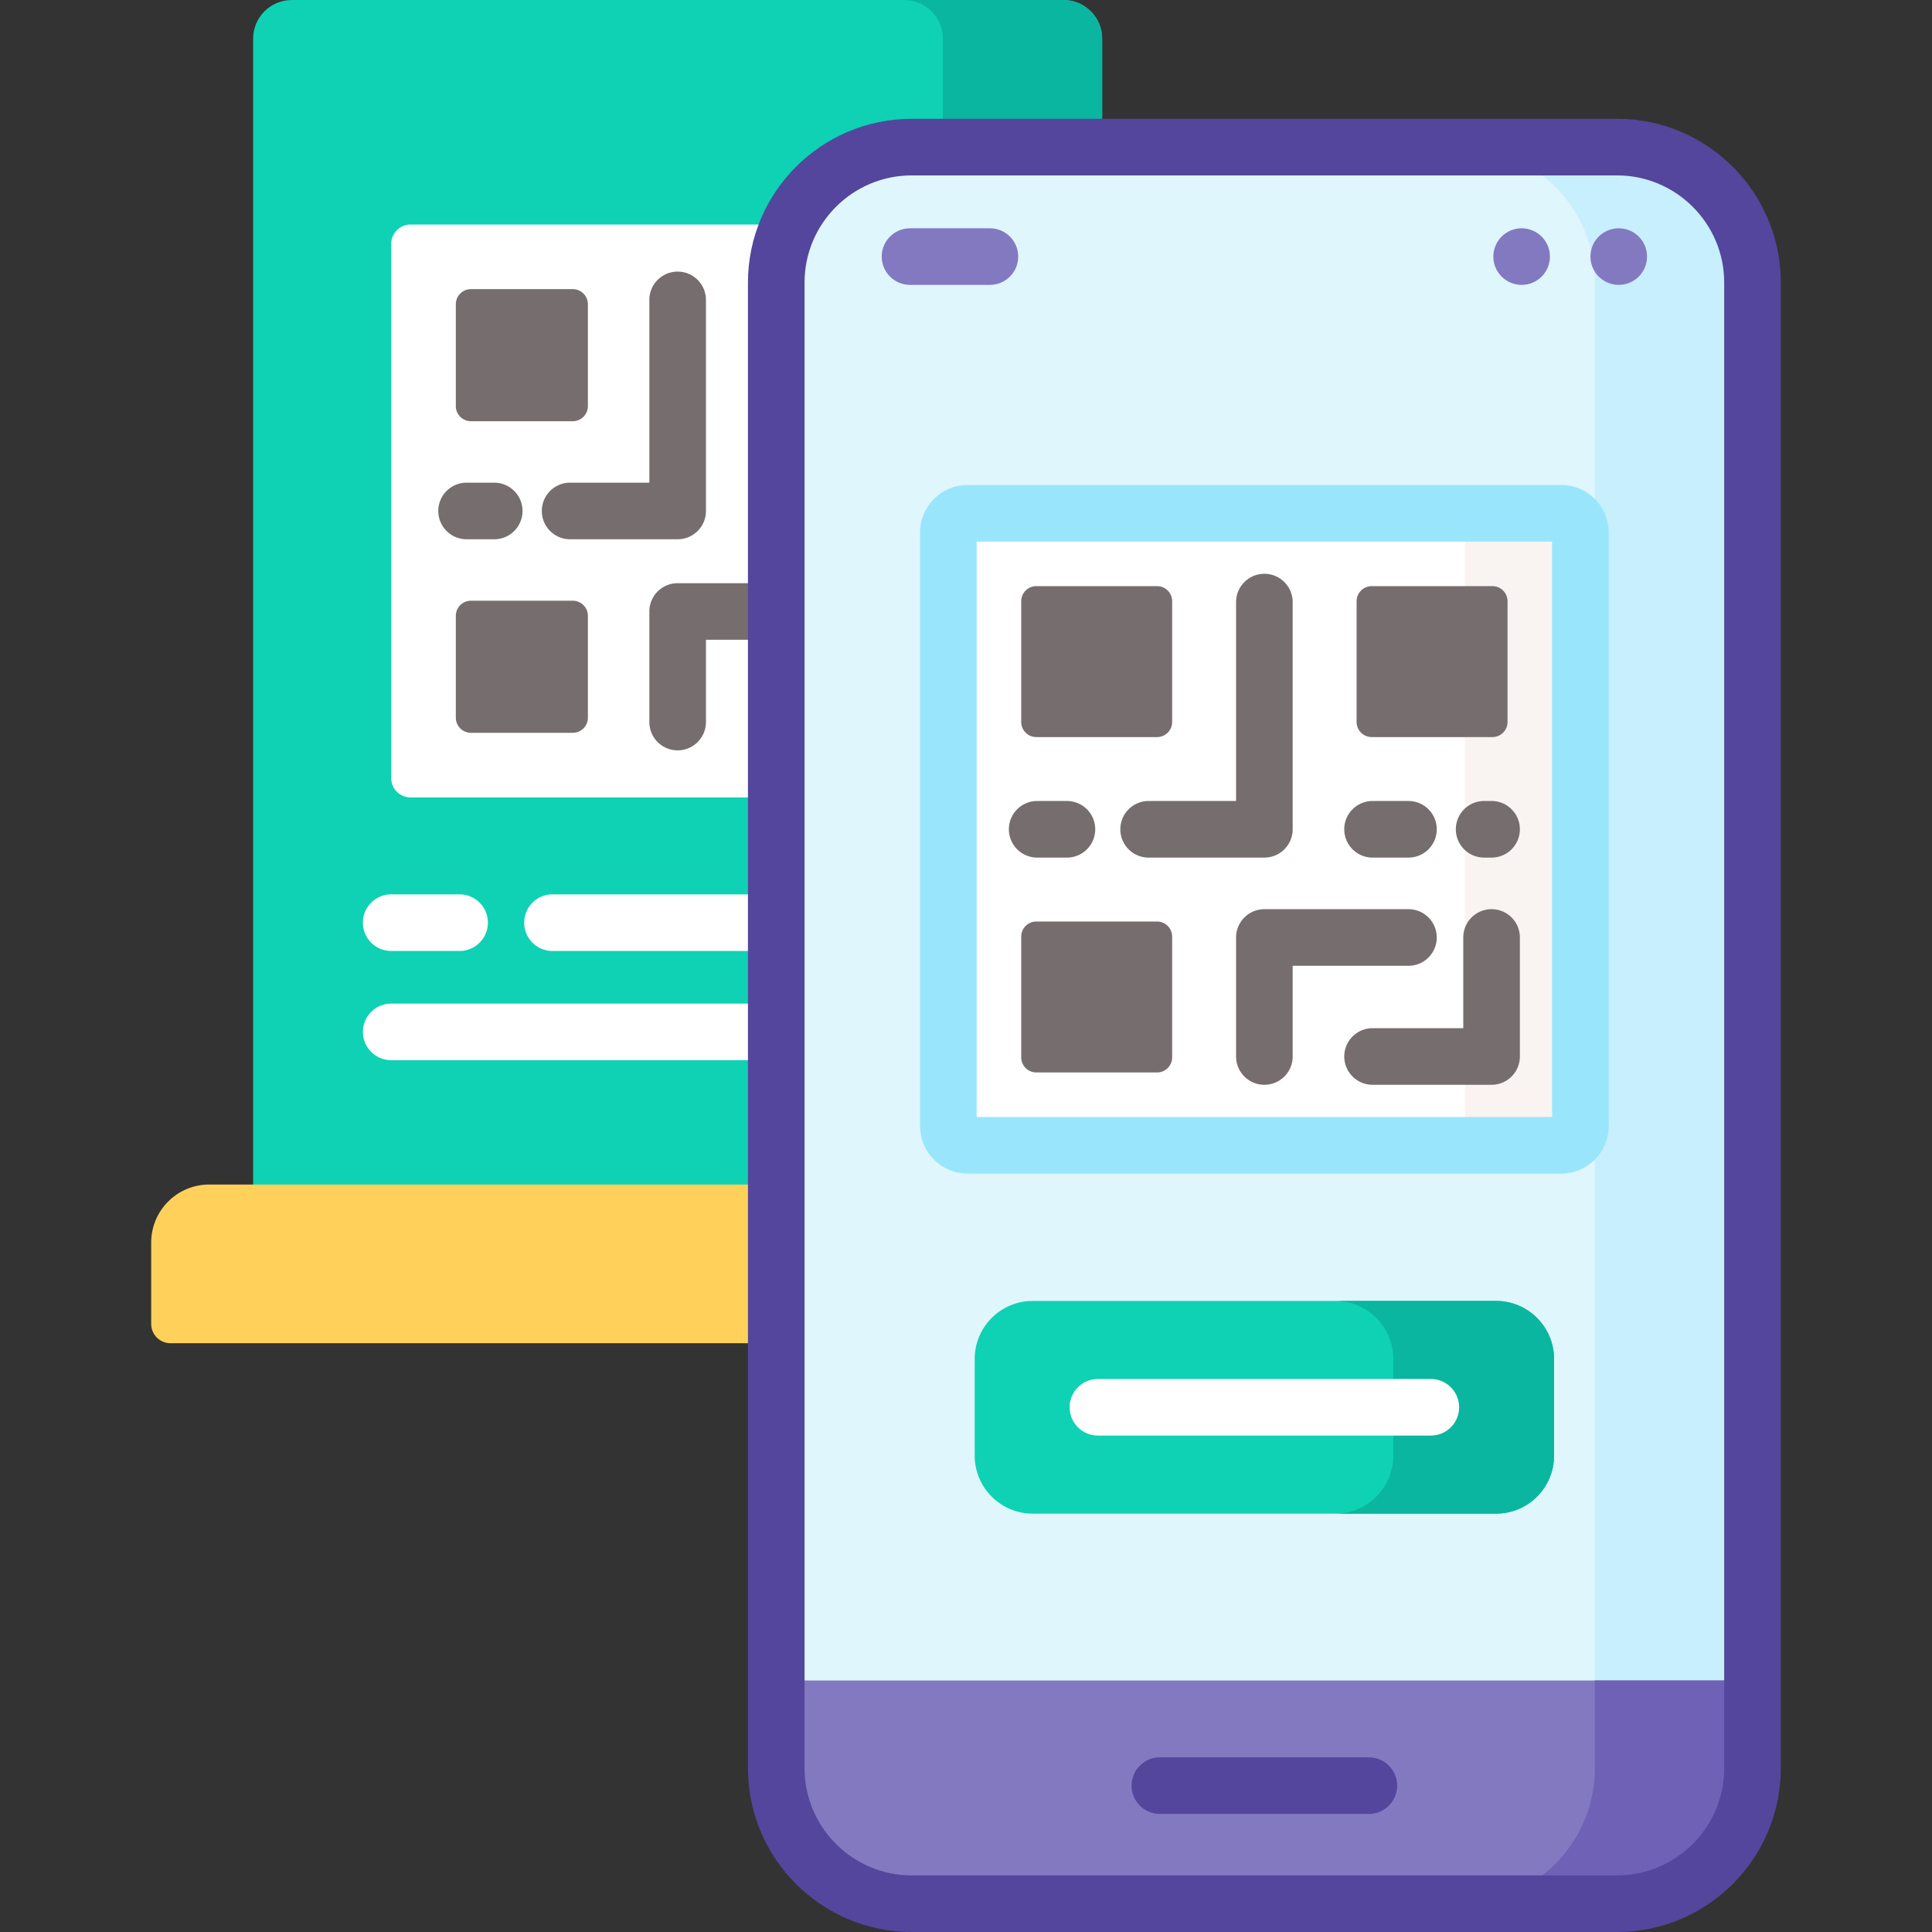
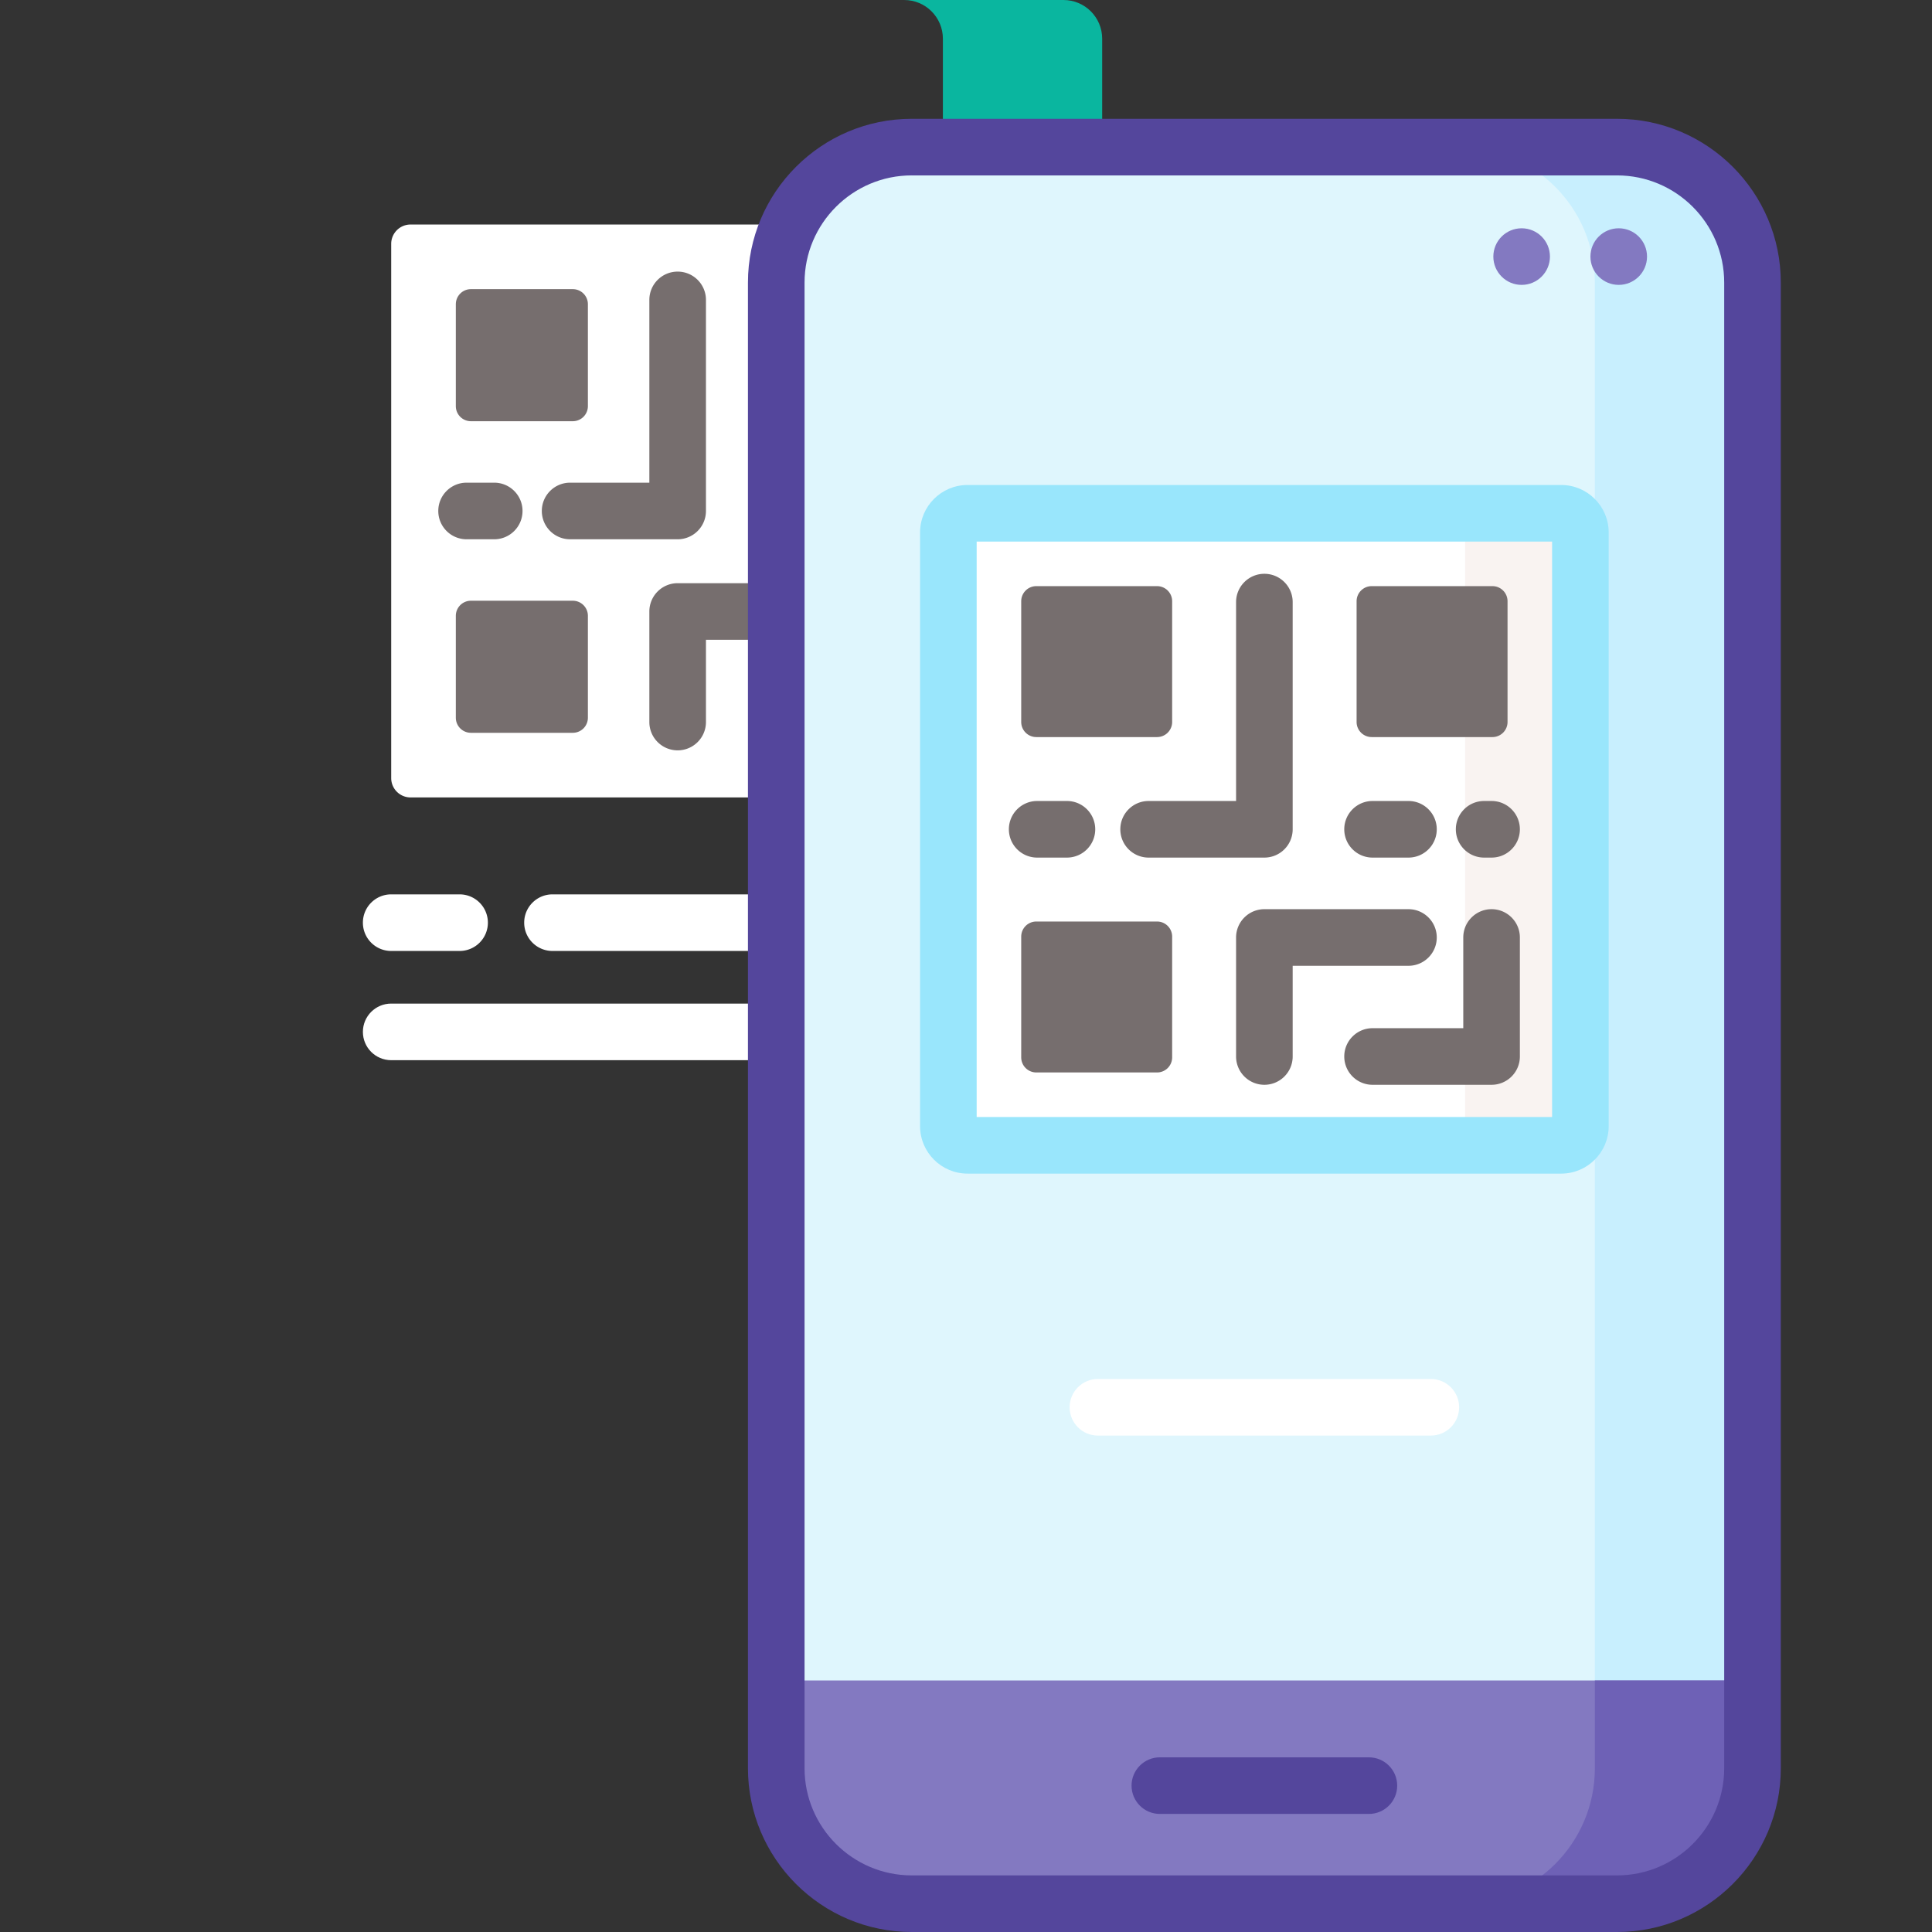
<svg xmlns="http://www.w3.org/2000/svg" version="1.1" width="512" height="512" x="0" y="0" viewBox="0 0 512 512" style="enable-background:new 0 0 512 512" xml:space="preserve">
  <rect x="0" y="0" width="512" height="512" fill="#333333" stroke="none" />
  <g>
-     <path fill="#0ed2b3" d="M206.74 74.888c0-19.233 15.647-34.879 34.879-34.879h50.468v-29.75C292.087 4.593 287.495 0 281.829 0H77.341c-5.666 0-10.259 4.593-10.259 10.259v304.68H206.74z" opacity="1" data-original="#0ed2b3" />
    <path fill="#0ab69f" d="M281.829 0h-42.213c5.666 0 10.259 4.593 10.259 10.258v29.75h42.213v-29.75C292.087 4.593 287.495 0 281.829 0z" opacity="1" data-original="#0ab69f" />
    <path fill="#ffffff" d="M206.74 237.016h-60.324c-4.142 0-7.5 3.357-7.5 7.5s3.358 7.5 7.5 7.5h60.324zM206.74 74.888a34.667 34.667 0 0 1 3.588-15.388H108.801a5.129 5.129 0 0 0-5.129 5.129v141.569a5.129 5.129 0 0 0 5.129 5.129h97.939zM121.795 252.016h-18.124c-4.142 0-7.5-3.357-7.5-7.5s3.358-7.5 7.5-7.5h18.124c4.142 0 7.5 3.357 7.5 7.5s-3.358 7.5-7.5 7.5z" opacity="1" data-original="#ffffff" />
    <path fill="#766e6e" d="M151.798 111.627h-27a4 4 0 0 1-4-4v-27a4 4 0 0 1 4-4h27a4 4 0 0 1 4 4v27a4 4 0 0 1-4 4zM151.798 194.2h-27a4 4 0 0 1-4-4v-27a4 4 0 0 1 4-4h27a4 4 0 0 1 4 4v27a4 4 0 0 1-4 4z" opacity="1" data-original="#766e6e" />
    <path fill="#766e6e" d="M179.585 142.913h-28.498c-4.142 0-7.5-3.357-7.5-7.5s3.358-7.5 7.5-7.5h20.998V79.478c0-4.143 3.358-7.5 7.5-7.5s7.5 3.357 7.5 7.5v55.936a7.5 7.5 0 0 1-7.5 7.499zM130.974 142.913h-7.325c-4.142 0-7.5-3.357-7.5-7.5s3.358-7.5 7.5-7.5h7.325c4.142 0 7.5 3.357 7.5 7.5s-3.358 7.5-7.5 7.5zM206.74 154.628a7.54 7.54 0 0 0-1.026-.078h-26.129a7.5 7.5 0 0 0-7.5 7.5v29.3c0 4.143 3.358 7.5 7.5 7.5s7.5-3.357 7.5-7.5v-21.8h18.629c.349 0 .69-.032 1.026-.078z" opacity="1" data-original="#766e6e" />
    <path fill="#ffffff" d="M206.74 265.961H103.671c-4.142 0-7.5 3.357-7.5 7.5s3.358 7.5 7.5 7.5H206.74z" opacity="1" data-original="#ffffff" />
-     <path fill="#ffd15b" d="M206.74 313.913H55.456c-8.499 0-15.388 6.889-15.388 15.388v21.543a5.129 5.129 0 0 0 5.129 5.129H206.74z" opacity="1" data-original="#ffd15b" />
    <path fill="#dff6fd" d="M464.432 446.366V74.888c0-19.83-16.075-35.905-35.905-35.905H241.619c-19.83 0-35.905 16.075-35.905 35.905v371.478z" opacity="1" data-original="#dff6fd" />
    <path fill="#c8effe" d="M428.527 38.983H386.75c19.83 0 35.905 16.075 35.905 35.905v371.478h41.777V74.888c0-19.83-16.075-35.905-35.905-35.905z" opacity="1" data-original="#c8effe" />
    <path fill="#8379c1" d="M205.714 468.595c0 19.83 16.075 35.905 35.905 35.905h186.908c19.83 0 35.905-16.075 35.905-35.905V445.34H205.714z" opacity="1" data-original="#8379c1" />
    <path fill="#6e61b6" d="M422.655 445.34v23.255c0 19.83-16.075 35.905-35.905 35.905h41.777c19.83 0 35.905-16.075 35.905-35.905V445.34z" opacity="1" data-original="#6e61b6" />
-     <path fill="#0ed2b3" d="M396.453 401.133H273.692c-8.499 0-15.388-6.889-15.388-15.388v-25.601c0-8.499 6.889-15.388 15.388-15.388h122.761c8.499 0 15.388 6.889 15.388 15.388v25.601c0 8.499-6.889 15.388-15.388 15.388z" opacity="1" data-original="#0ed2b3" />
-     <path fill="#0ab69f" d="M396.453 344.757h-42.598c8.498 0 15.388 6.889 15.388 15.388v25.601c0 8.499-6.889 15.388-15.388 15.388h42.598c8.499 0 15.388-6.889 15.388-15.388v-25.601c0-8.499-6.889-15.388-15.388-15.388z" opacity="1" data-original="#0ab69f" />
    <path fill="#ffffff" d="M379.185 380.445h-88.224c-4.142 0-7.5-3.357-7.5-7.5s3.358-7.5 7.5-7.5h88.224c4.142 0 7.5 3.357 7.5 7.5s-3.358 7.5-7.5 7.5z" opacity="1" data-original="#ffffff" />
-     <path fill="#8379c1" d="M262.337 75.497h-21.173c-4.142 0-7.5-3.357-7.5-7.5s3.358-7.5 7.5-7.5h21.173c4.142 0 7.5 3.357 7.5 7.5s-3.358 7.5-7.5 7.5z" opacity="1" data-original="#8379c1" />
    <path fill="#54469c" d="M362.771 480.711h-55.396c-4.142 0-7.5-3.357-7.5-7.5s3.358-7.5 7.5-7.5h55.396c4.142 0 7.5 3.357 7.5 7.5s-3.358 7.5-7.5 7.5z" opacity="1" data-original="#54469c" />
    <path fill="#ffffff" d="M413.742 303.517H256.403a5.075 5.075 0 0 1-5.075-5.075v-157.34a5.075 5.075 0 0 1 5.075-5.075h157.339a5.075 5.075 0 0 1 5.075 5.075v157.339a5.074 5.074 0 0 1-5.075 5.076z" opacity="1" data-original="#ffffff" />
    <path fill="#f9f3f1" d="M413.742 136.027h-30.546a5.075 5.075 0 0 1 5.075 5.075v157.339a5.075 5.075 0 0 1-5.075 5.075h30.546a5.075 5.075 0 0 0 5.075-5.075V141.102a5.074 5.074 0 0 0-5.075-5.075z" opacity="1" data-original="#f9f3f1" />
    <path fill="#99e6fc" d="M413.743 311.017h-157.34c-6.934 0-12.575-5.642-12.575-12.575V141.103c0-6.934 5.641-12.575 12.575-12.575h157.339c6.934 0 12.575 5.642 12.575 12.575v157.339c.001 6.933-5.64 12.575-12.574 12.575zm-154.915-15h152.49v-152.49h-152.49z" opacity="1" data-original="#99e6fc" />
    <path fill="#766e6e" d="M306.633 195.332h-32a4 4 0 0 1-4-4v-32a4 4 0 0 1 4-4h32a4 4 0 0 1 4 4v32a4 4 0 0 1-4 4zM395.513 195.332h-32a4 4 0 0 1-4-4v-32a4 4 0 0 1 4-4h32a4 4 0 0 1 4 4v32a4 4 0 0 1-4 4zM306.633 284.212h-32a4 4 0 0 1-4-4v-32a4 4 0 0 1 4-4h32a4 4 0 0 1 4 4v32a4 4 0 0 1-4 4zM395.282 287.481h-31.538c-4.142 0-7.5-3.357-7.5-7.5s3.358-7.5 7.5-7.5h24.038v-24.038c0-4.143 3.358-7.5 7.5-7.5s7.5 3.357 7.5 7.5v31.538a7.5 7.5 0 0 1-7.5 7.5z" opacity="1" data-original="#766e6e" />
    <path fill="#766e6e" d="M335.073 227.271h-30.675c-4.142 0-7.5-3.357-7.5-7.5s3.358-7.5 7.5-7.5h23.175v-52.709c0-4.143 3.358-7.5 7.5-7.5s7.5 3.357 7.5 7.5v60.209a7.5 7.5 0 0 1-7.5 7.5zM282.748 227.271h-7.885c-4.142 0-7.5-3.357-7.5-7.5s3.358-7.5 7.5-7.5h7.885c4.142 0 7.5 3.357 7.5 7.5s-3.357 7.5-7.5 7.5zM373.256 227.271h-9.512c-4.142 0-7.5-3.357-7.5-7.5s3.358-7.5 7.5-7.5h9.512c4.142 0 7.5 3.357 7.5 7.5s-3.358 7.5-7.5 7.5zM395.282 227.271h-1.97c-4.142 0-7.5-3.357-7.5-7.5s3.358-7.5 7.5-7.5h1.97c4.142 0 7.5 3.357 7.5 7.5s-3.358 7.5-7.5 7.5zM335.073 287.481a7.5 7.5 0 0 1-7.5-7.5v-31.538a7.5 7.5 0 0 1 7.5-7.5h38.184c4.142 0 7.5 3.357 7.5 7.5s-3.358 7.5-7.5 7.5h-30.684v24.038a7.5 7.5 0 0 1-7.5 7.5z" opacity="1" data-original="#766e6e" />
    <path fill="#54469c" d="M428.527 512H241.619c-23.934 0-43.405-19.472-43.405-43.405V74.888c0-23.934 19.472-43.405 43.405-43.405h186.908c23.934 0 43.405 19.472 43.405 43.405v393.707c0 23.933-19.472 43.405-43.405 43.405zM241.619 46.482c-15.663 0-28.405 12.742-28.405 28.405v393.707c0 15.663 12.743 28.405 28.405 28.405h186.908c15.663 0 28.405-12.742 28.405-28.405V74.888c0-15.663-12.743-28.405-28.405-28.405H241.619z" opacity="1" data-original="#54469c" />
    <g fill="#8379c1">
      <circle cx="403.25" cy="67.998" r="7.5" fill="#8379c1" opacity="1" data-original="#8379c1" />
      <circle cx="428.98" cy="67.998" r="7.5" fill="#8379c1" opacity="1" data-original="#8379c1" />
    </g>
  </g>
</svg>